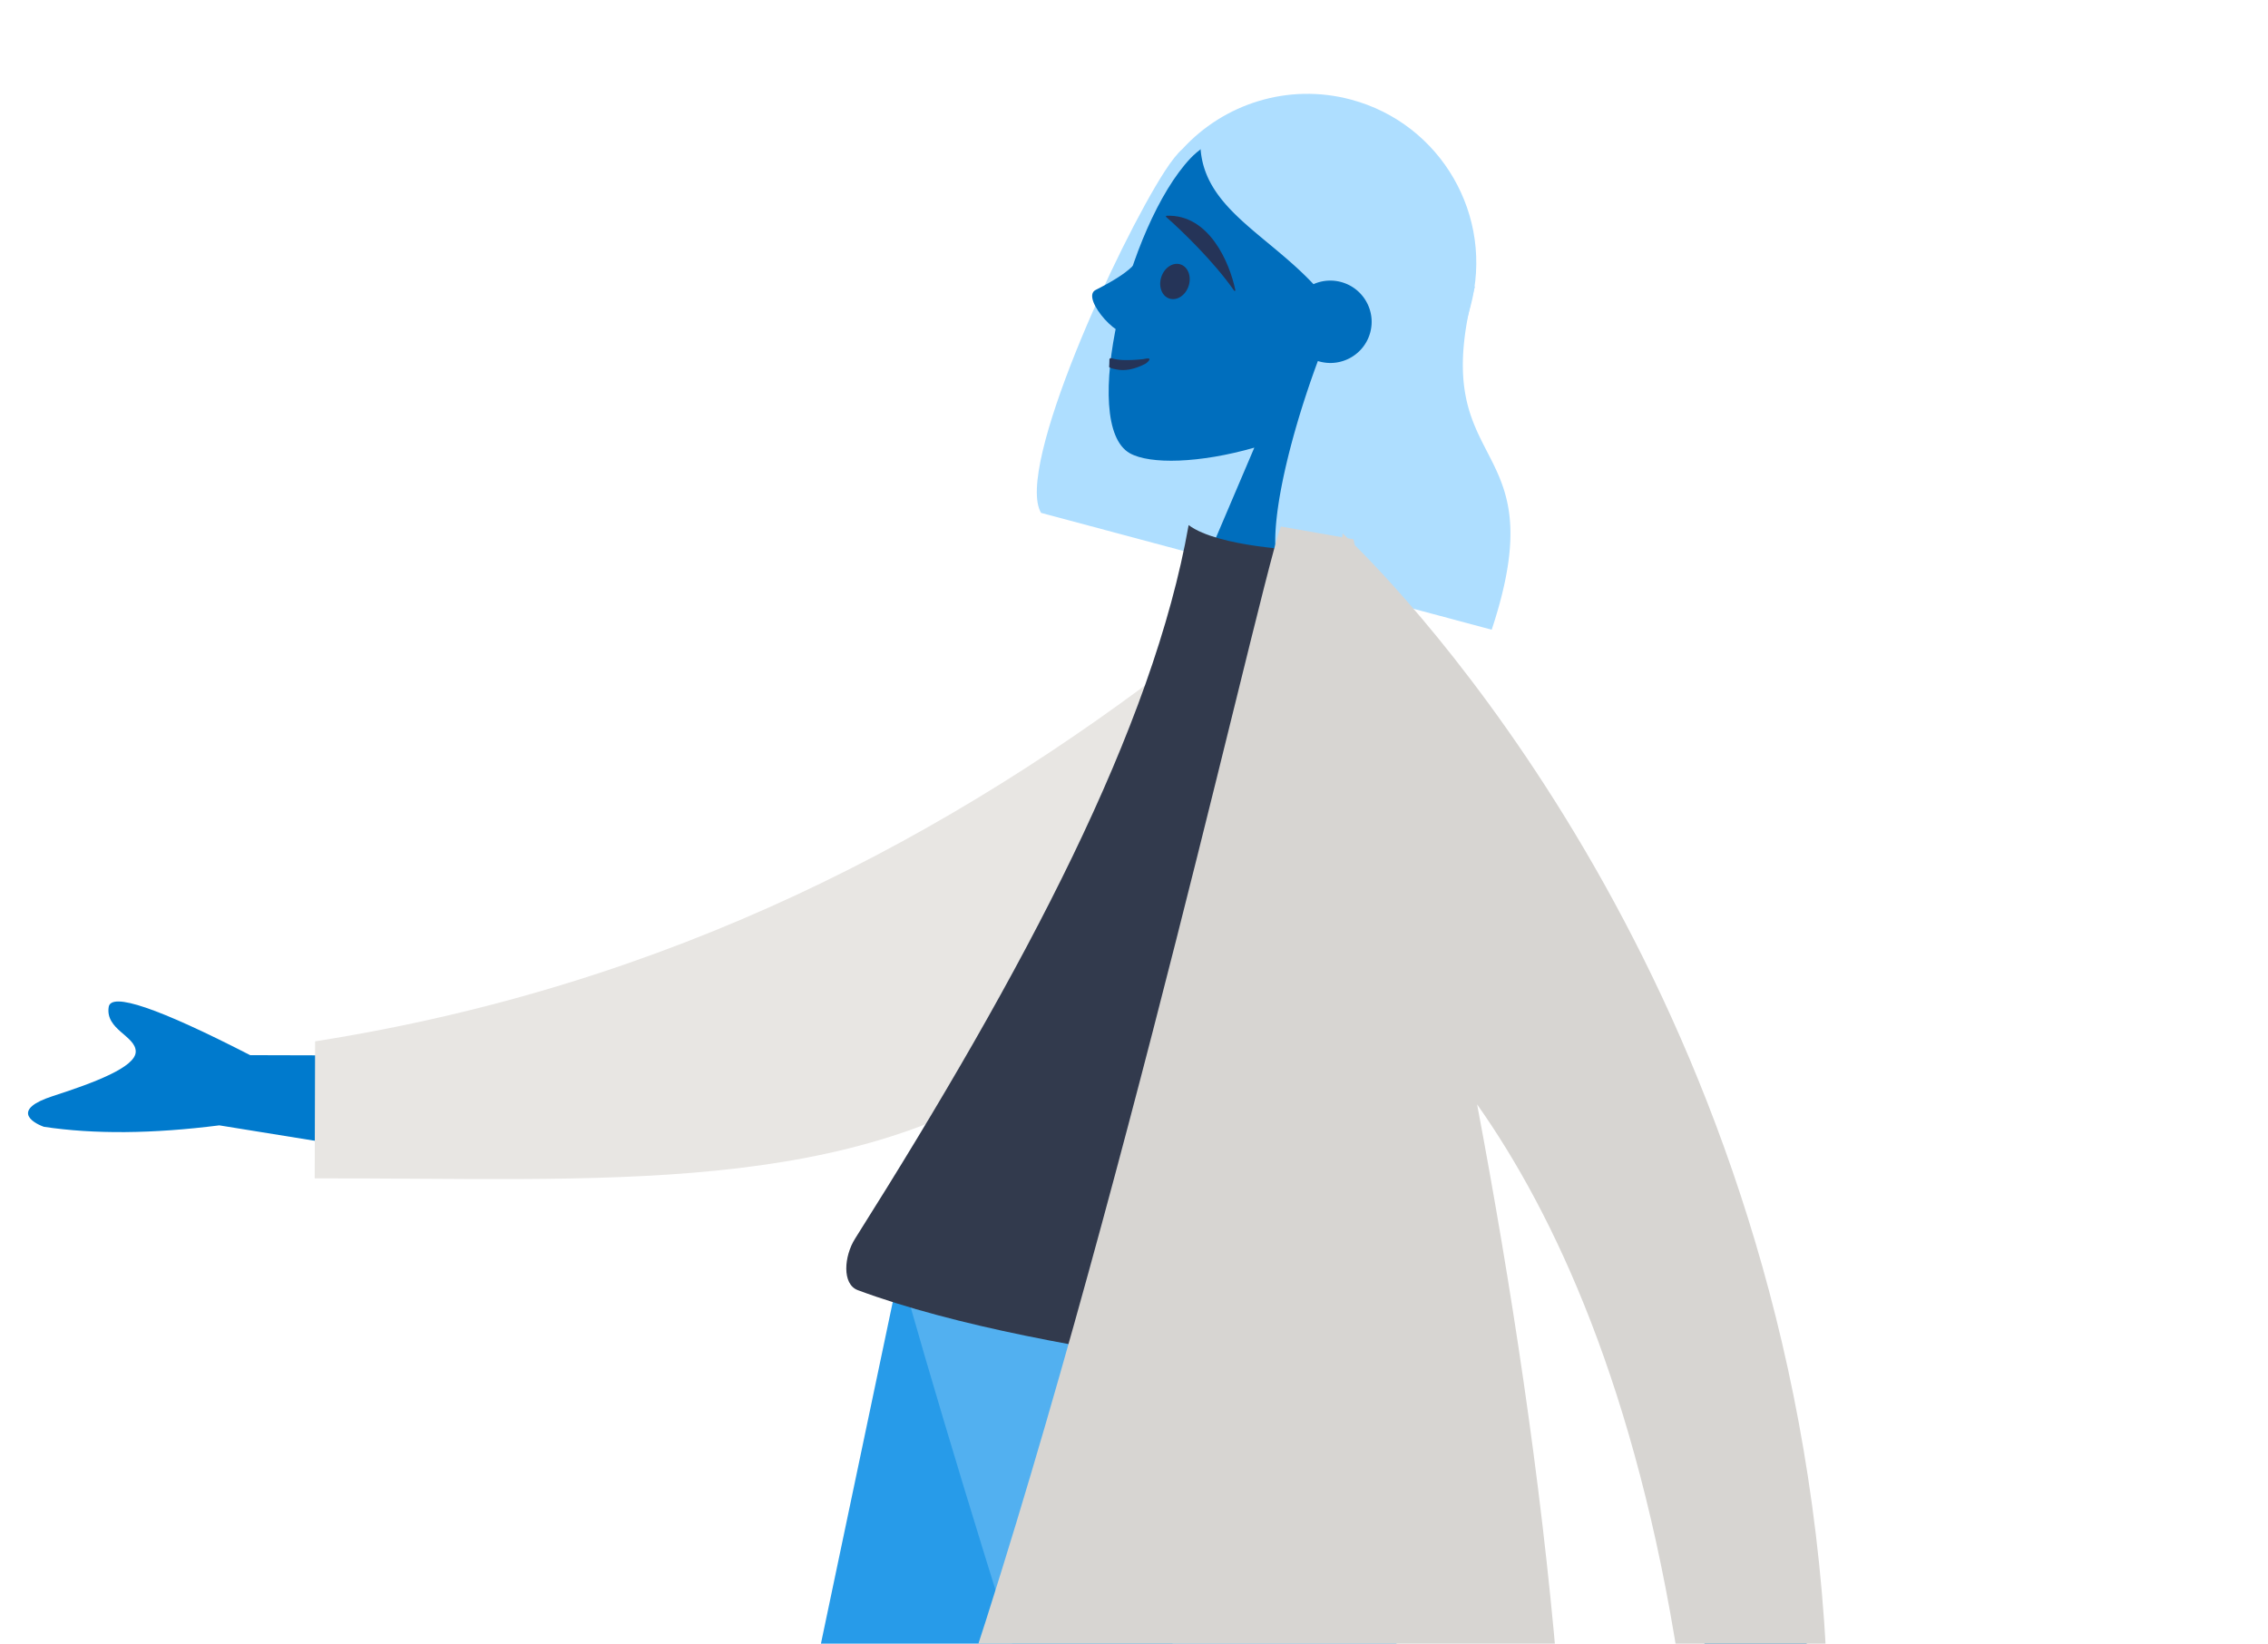
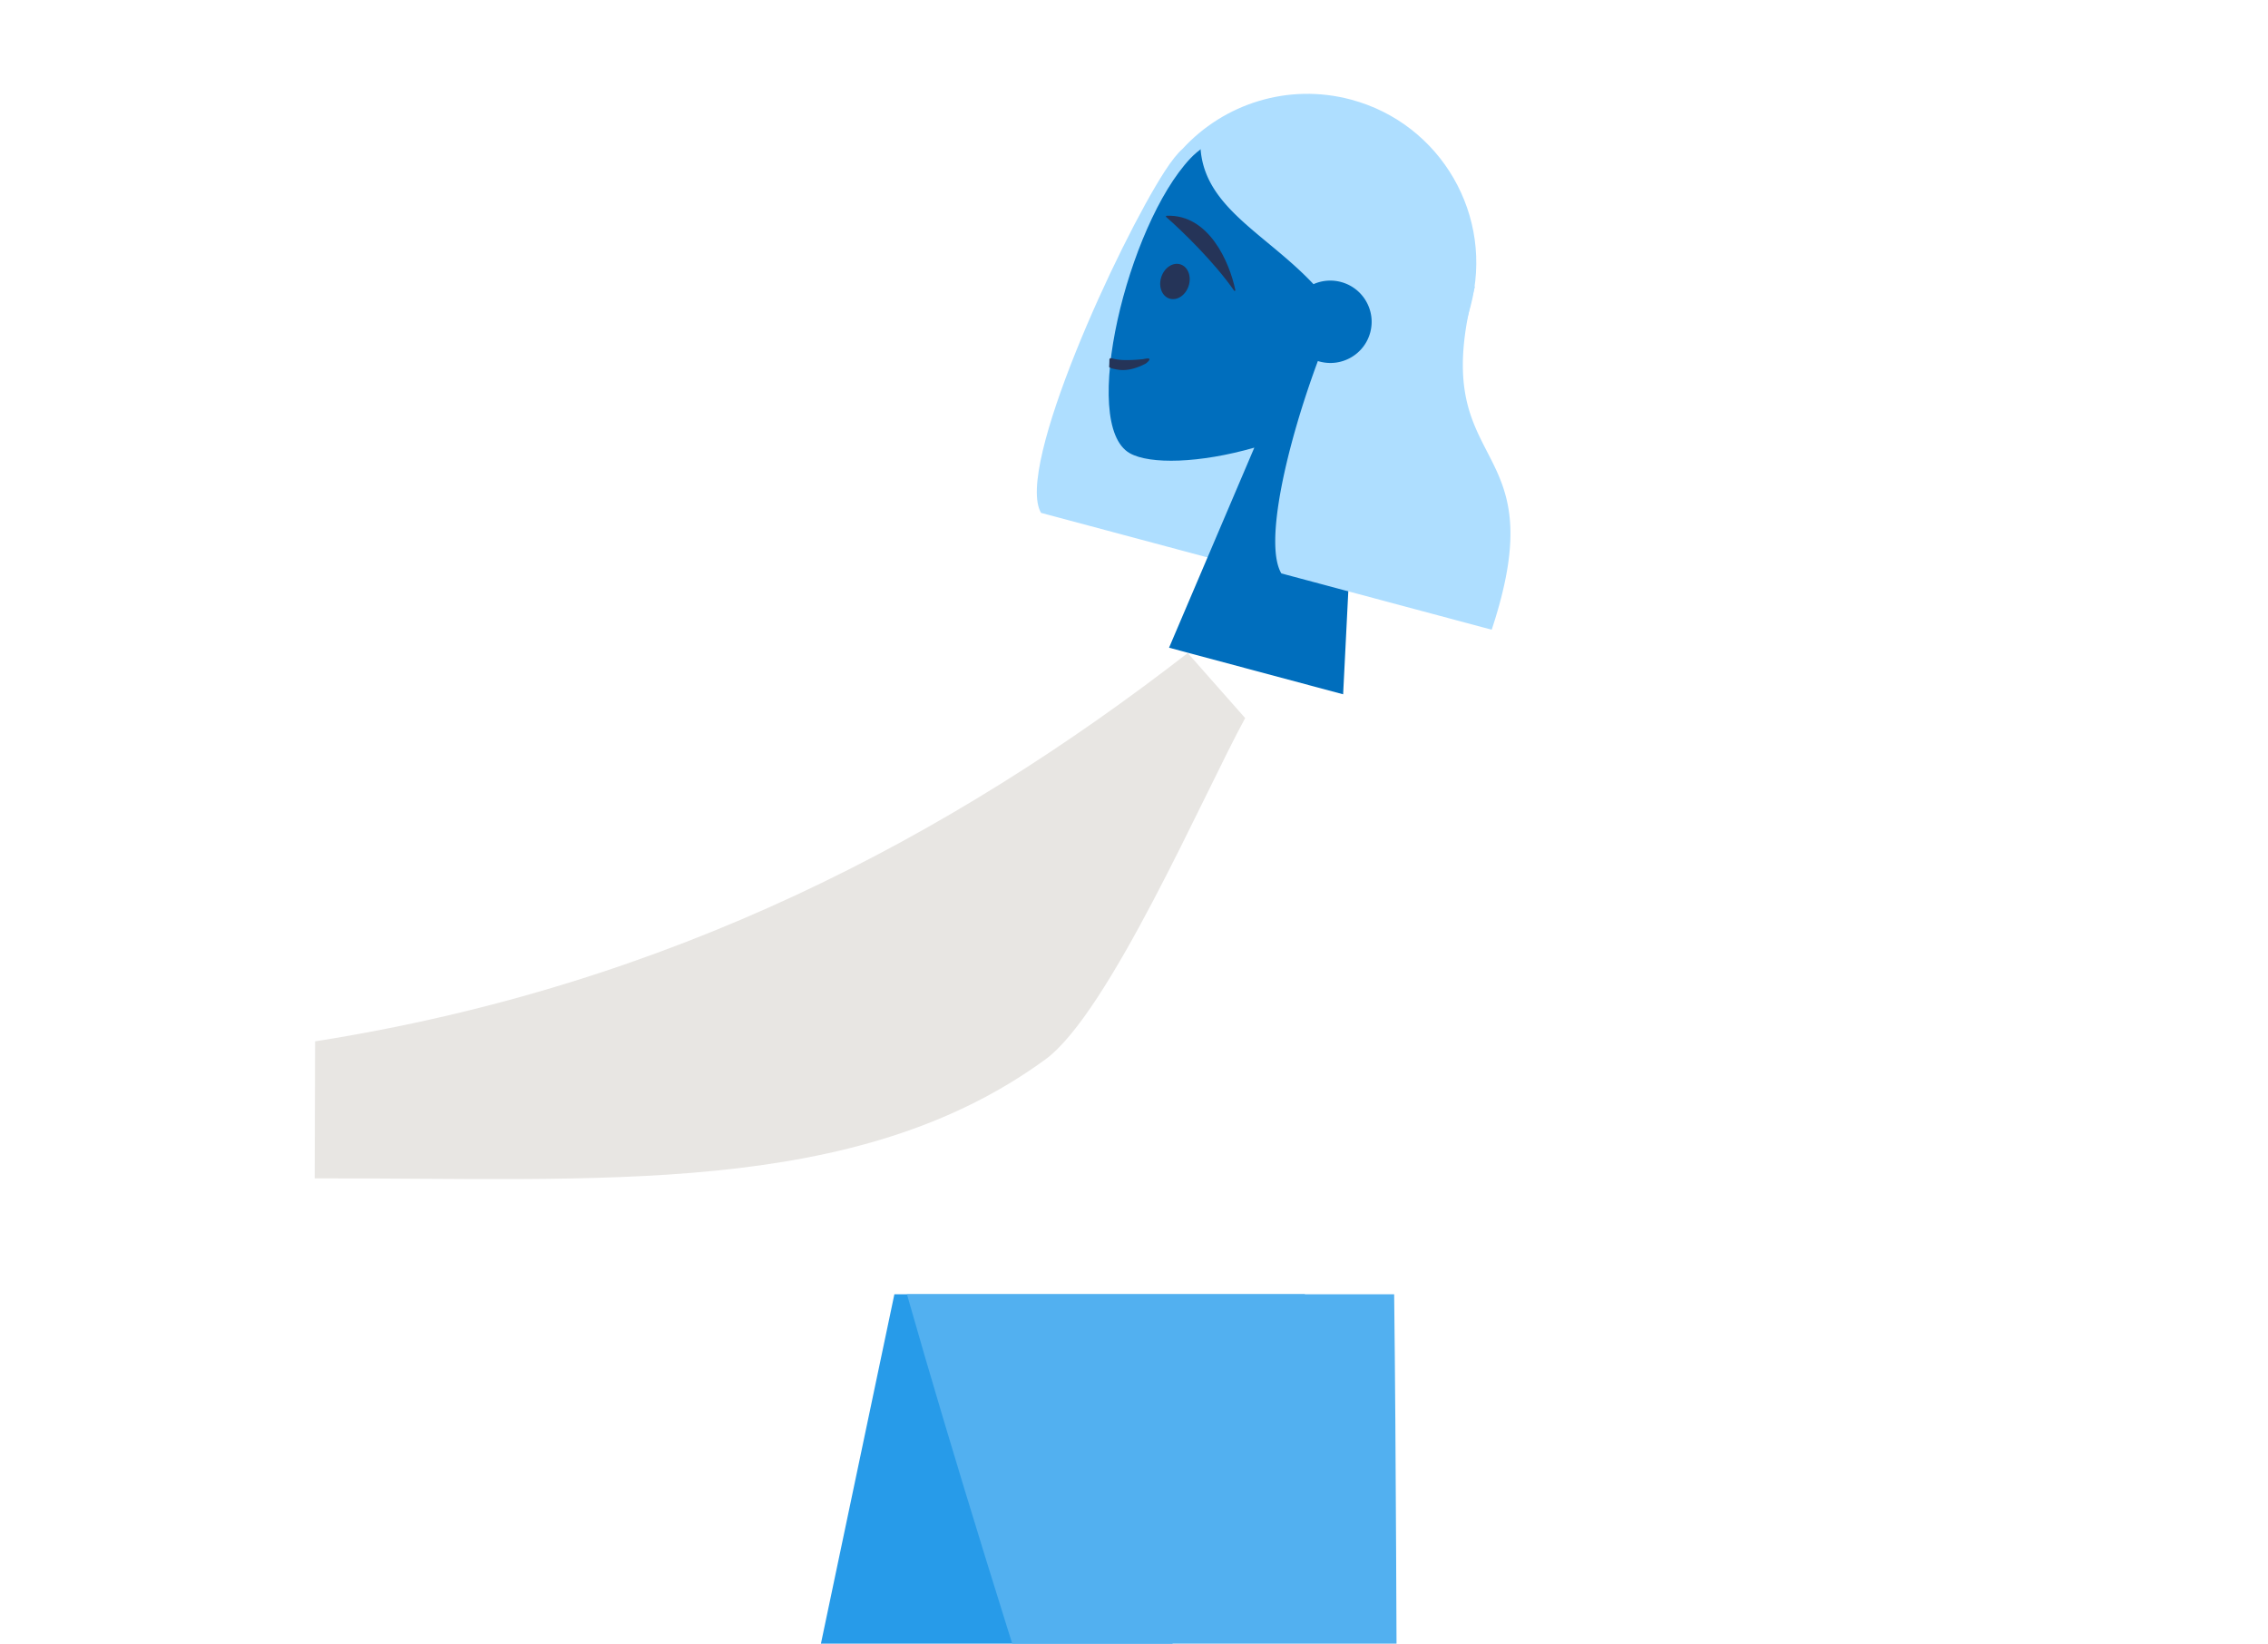
<svg xmlns="http://www.w3.org/2000/svg" width="345" height="250" viewBox="0 0 345 250" fill="none">
  <path fill-rule="evenodd" clip-rule="evenodd" d="M205.521 15.151c13.71 3.669 21.843 17.755 18.165 31.463l-5.568 20.756c-3.336 12.433-15.244 20.285-27.66 18.9l-.099.3-31.996-8.562c-4.019-6.756 11.775-41.058 18.806-51.946 1.059-1.64 1.954-2.748 2.723-3.425 6.271-6.845 16.044-10.05 25.629-7.486z" fill="#AEDEFF" />
  <path fill-rule="evenodd" clip-rule="evenodd" d="M190.803 68.088c-8.297 2.381-15.873 2.577-18.941.849-7.694-4.335-.368-34.674 9.213-44.844 9.582-10.17 43.839-6.553 39.18 17.43-1.617 8.323-7.014 14.693-13.694 19.282l-2.249 44.798-26.48-7.086 12.971-30.43z" fill="#006EBD" />
  <path fill-rule="evenodd" clip-rule="evenodd" d="M223.722 42.598c-.566-.964-1.113-1.896-1.675-2.75l.265-.845s-3.76-19.186-16.536-22.605c-12.765-3.416-18.389 1.42-23.17 5.531l-.013.011c.147 6.62 4.89 10.552 10.255 14.999 2.309 1.914 4.733 3.923 6.955 6.284a6.272 6.272 0 014.187-.329c3.351.897 5.342 4.333 4.445 7.674-.896 3.34-4.34 5.322-7.691 4.426a6.051 6.051 0 01-.274-.08c-4.726 12.738-8.24 27.79-5.554 32.304l31.996 8.562c5.187-15.664 2.276-21.307-.698-27.074-2.798-5.425-5.653-10.96-1.871-25.055-.211-.353-.417-.705-.621-1.053z" fill="#AEDEFF" />
  <path fill-rule="evenodd" clip-rule="evenodd" d="M198.5 196.864l-54.921 144.879-38.495 106.783h-21.95l52.915-251.662H198.5z" fill="#279BE9" />
  <path fill-rule="evenodd" clip-rule="evenodd" d="M212.074 196.864c.597 49.711.165 116.639 1.556 119.737 1.391 3.099 86.53 70.612 86.53 70.612l-11.314 19.179s-101.079-64.983-106.247-73.641c-5.168-8.658-31.13-88.329-44.638-135.887h74.113z" fill="#52B0F0" />
-   <path fill-rule="evenodd" clip-rule="evenodd" d="M76.256 178.097l-42.894-6.928c-10.15 1.291-19.044 1.365-26.682.221-1.99-.722-4.838-2.669 1.358-4.674 6.196-2.004 12.623-4.391 12.61-6.774-.012-2.383-4.652-3.335-4.112-6.78.36-2.296 7.534.147 21.52 7.329l39.044.106-.844 17.5z" fill="#007ACD" />
-   <path fill-rule="evenodd" clip-rule="evenodd" d="M261.29 181.728s12.73 69.618 15.841 76.502c1.52 3.365 13.274 13.839 21.474 19.876 3.291 2.423 1.793 5.323.493 6.062-10.578 6.007-17.135-1.766-25.954-6.238-9.663-4.9-9.28 7.991-16.945 4.245 2.576-5.258 8.511-15.001 6.096-21.62-1.61-4.413-21.438-79.45-21.438-79.45l20.433.623z" fill="#006EBD" />
  <path fill-rule="evenodd" clip-rule="evenodd" d="M189.409 109.22l-8.734-9.89C144.597 127.309 102 149.887 47.931 158.392l-.06 20.841c43.2-.096 82.218 3.019 111.148-18.093 9.71-7.085 24.075-40.355 30.39-51.92z" fill="#E8E6E3" />
-   <path fill-rule="evenodd" clip-rule="evenodd" d="M213.991 210.939s-54.037-3.734-83.507-14.705c-2.434-.906-2.09-5.176-.42-7.82 26.006-41.184 45.303-77.716 50.746-108.543 4.557 3.394 17.37 3.835 17.37 3.835 16.792 35.713 20.653 73.977 15.811 127.233z" fill="#323A4D" />
-   <path fill-rule="evenodd" clip-rule="evenodd" d="M205.02 81.874c-.51-.49-.781-.737-.781-.737l-.07.587-9.335-1.644c-.955 2.668-3.442 12.741-7.069 27.43-13.178 53.375-41.402 167.692-65.816 209.042l114.519 20.167c6.471-50.761-1.516-114.232-11.775-168.739 11.737 16.62 24.178 43.205 30.655 84.955l22.42-1.713c-5.28-97.757-60.774-157.466-71.676-168.3l-.215-.897-.857-.151z" fill="#D7D5D2" />
-   <path d="M166.657 44.107c6.746-3.434 6.326-4.606 8.045-7.236.047-.072.155-.062.184.02 1.153 3.3-1.34 8.129-2.999 13.229-.846 2.599-7.665-4.773-5.23-6.013z" fill="#006EBD" />
  <ellipse cx="178.731" cy="42.815" rx="2.187" ry="2.733" transform="rotate(18.02 178.731 42.815)" fill="#253458" />
  <path d="M177.462 32.818c6.455-.263 9.581 7.11 10.454 11.31.024.113-.124.172-.19.077-3.053-4.393-8-9.16-10.331-11.204-.071-.063-.028-.18.067-.183z" fill="#253458" />
  <path fill-rule="evenodd" clip-rule="evenodd" d="M174.849 54.612c.067.202-.475.648-.653.738-2.412 1.222-3.827.95-4.54.807-.185-.036-.986-.189-.943-.407.03-.147.041-.705.046-1.054a.225.225 0 01.282-.212 8.4 8.4 0 001.366.25c1.556.127 3.547-.115 3.547-.115s.829-.209.895-.007z" fill="#253458" />
</svg>